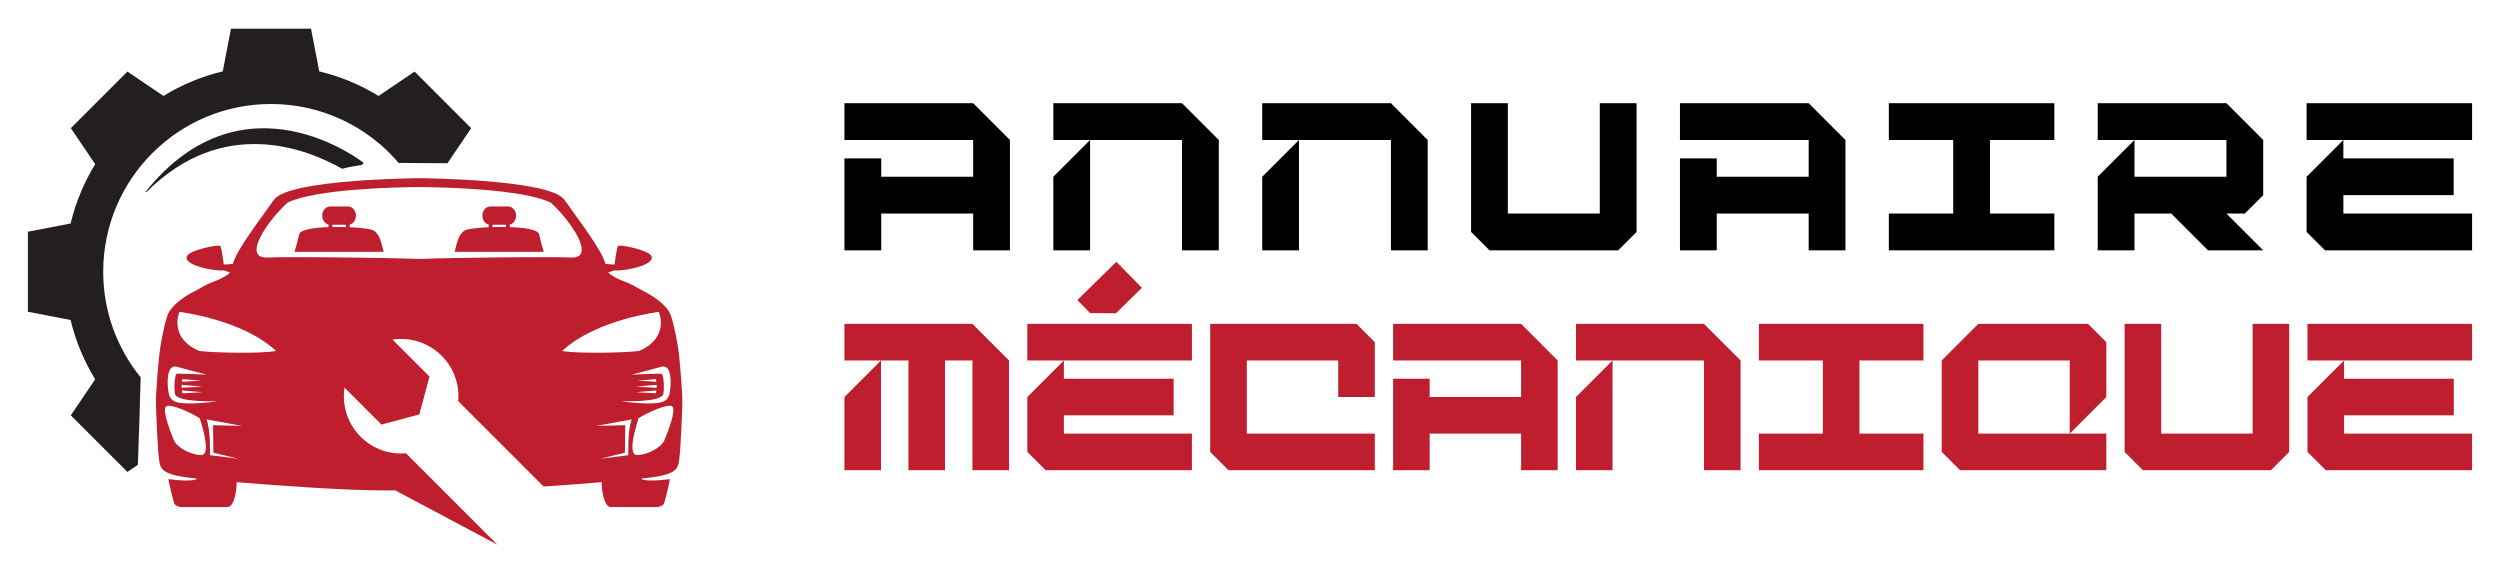
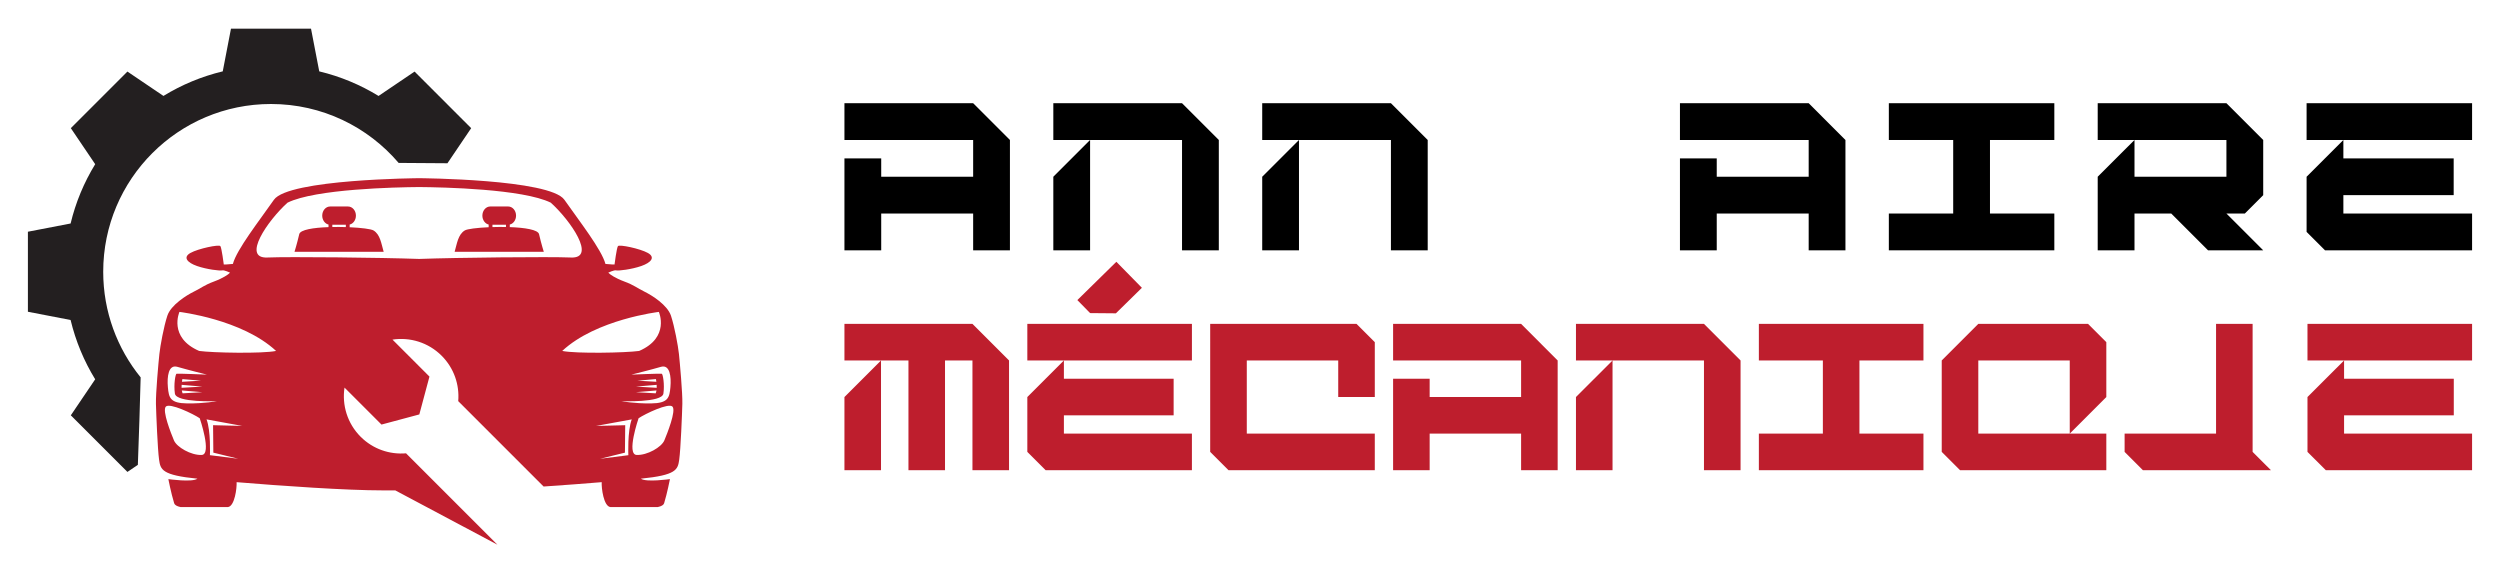
<svg xmlns="http://www.w3.org/2000/svg" version="1.1" id="Calque_1" x="0px" y="0px" width="218px" height="50px" viewBox="0 0 218 50" enable-background="new 0 0 218 50" xml:space="preserve">
  <g>
    <g>
      <path fill="#231F20" d="M6.157,19.489c0.444-1.853,1.175-3.593,2.144-5.172l-2.125-3.142l4.935-4.935l3.142,2.125    c1.579-0.968,3.319-1.698,5.171-2.143L20.141,2.5h6.979l0.718,3.724c1.853,0.444,3.592,1.175,5.171,2.143l3.142-2.125l4.935,4.935    l-2.069,3.059l-4.256-0.03c-2.683-3.144-6.674-5.137-11.131-5.137C15.55,9.067,9,15.617,9,23.697c0,3.49,1.224,6.695,3.265,9.211    c-0.05,2.123-0.153,5.148-0.244,7.628l-0.911,0.616l-4.935-4.935L8.3,33.076c-0.969-1.579-1.699-3.32-2.144-5.172l-3.723-0.719    v-6.979L6.157,19.489z" />
-       <path fill="#231F20" d="M31.706,14.197c0,0-0.046,0.069-0.128,0.178c-0.546,0.077-1.141,0.186-1.746,0.341    c-3.135-1.778-10.364-4.611-17.012,1.984c-0.057,0.025-0.11,0.049-0.161,0.068C21.292,5.939,31.706,14.197,31.706,14.197z" />
      <g>
        <path fill="#BE1E2D" d="M39.644,21.956c0.384,0,7.774,0,7.774,0s-0.207-0.65-0.414-1.537c-0.091-0.39-1.242-0.568-2.552-0.615     v-0.223C44.765,19.506,45,19.186,45,18.801c0-0.439-0.308-0.796-0.687-0.796H42.75c-0.379,0-0.687,0.356-0.687,0.796     c0,0.385,0.235,0.705,0.547,0.78v0.233c-1.019,0.046-1.869,0.153-2.079,0.279C39.939,20.449,39.851,21.247,39.644,21.956z      M42.942,19.598h1.179v0.196c-0.393-0.008-0.794-0.004-1.179,0.008V19.598z" />
        <path fill="#BE1E2D" d="M26.094,20.419c-0.207,0.887-0.413,1.537-0.413,1.537s7.39,0,7.774,0     c-0.207-0.709-0.296-1.507-0.887-1.862c-0.21-0.126-1.061-0.233-2.079-0.279v-0.233c0.313-0.075,0.547-0.396,0.547-0.78     c0-0.439-0.308-0.796-0.687-0.796h-1.564c-0.379,0-0.687,0.356-0.687,0.796c0,0.385,0.235,0.705,0.548,0.78v0.223     C27.336,19.851,26.186,20.029,26.094,20.419z M28.979,19.598h1.178v0.204c-0.384-0.012-0.786-0.016-1.178-0.008V19.598z" />
        <path fill="#BE1E2D" d="M13.598,35.22c0.024,0.917,0.148,3.966,0.272,4.858c0.123,0.883,0.248,1.354,3.343,1.663     c0,0.001,0,0.001,0,0.001c-0.45,0.334-2.533,0.037-2.533,0.037s0.231,1.198,0.507,2.104c0.046,0.147,0.222,0.261,0.554,0.333     h4.137c0.587-0.074,0.785-1.657,0.754-2.171c3.951,0.327,9.529,0.717,12.779,0.717c0.4,0,0.751,0,1.059,0l8.906,4.737l-7.97-7.97     c-1.417,0.12-2.875-0.36-3.958-1.444c-1.168-1.168-1.636-2.771-1.406-4.287l3.224,3.224l3.299-0.884l0.884-3.3l-3.224-3.224     c1.517-0.23,3.119,0.238,4.287,1.406c1.084,1.084,1.565,2.541,1.445,3.958l7.446,7.446c1.78-0.119,3.543-0.254,5.066-0.38     c-0.031,0.514,0.168,2.097,0.754,2.171h4.136c0.332-0.072,0.508-0.186,0.553-0.333c0.276-0.906,0.507-2.104,0.507-2.104     s-2.083,0.297-2.533-0.037c0,0,0,0,0-0.001c3.095-0.31,3.22-0.78,3.343-1.663c0.124-0.893,0.248-3.941,0.272-4.858     c0.025-0.917-0.223-3.644-0.297-4.351c-0.074-0.706-0.384-2.391-0.694-3.333c-0.31-0.942-1.661-1.784-2.317-2.106     s-0.905-0.57-1.748-0.88c-0.843-0.311-1.239-0.632-1.239-0.632l-0.165-0.141c0,0,0.512-0.248,0.694-0.198     c0.182,0.049,1.322-0.083,2.181-0.38c0.859-0.298,1.256-0.761,0.579-1.141c-0.678-0.38-2.496-0.76-2.611-0.595     c-0.115,0.165-0.297,1.603-0.297,1.603s-0.363,0-0.793-0.05c-0.331-1.256-2.313-3.783-3.578-5.593     c-1.264-1.81-12.666-1.884-12.666-1.884s-11.401,0.074-12.665,1.884s-3.247,4.337-3.577,5.593c-0.43,0.05-0.794,0.05-0.794,0.05     s-0.182-1.438-0.297-1.603s-1.934,0.215-2.61,0.595c-0.678,0.38-0.281,0.843,0.578,1.141c0.859,0.297,1.999,0.429,2.181,0.38     c0.182-0.05,0.694,0.198,0.694,0.198l-0.165,0.141c0,0-0.396,0.321-1.239,0.632c-0.843,0.31-1.091,0.558-1.748,0.88     c-0.656,0.322-2.007,1.164-2.317,2.106c-0.31,0.942-0.619,2.627-0.693,3.333C13.822,31.576,13.574,34.303,13.598,35.22z      M15.47,31.989c0.781,0.231,2.573,0.678,2.573,0.678s-2.558-0.108-2.652-0.075s-0.256,0.918-0.141,1.728s3.668,0.661,3.668,0.661     s-1.09,0.215-2.588,0.197c-1.498-0.016-1.608-0.495-1.691-1.42C14.556,32.832,14.689,31.758,15.47,31.989z M17.646,33.711     l-1.812,0.105c-0.002-0.086,0-0.174,0.005-0.258C16.208,33.584,17.646,33.711,17.646,33.711z M15.865,33.292     c0.013-0.093,0.026-0.173,0.037-0.235c0.523,0.042,1.621,0.139,1.621,0.139L15.865,33.292z M17.646,34.199l-1.723,0.1     c-0.032-0.076-0.054-0.161-0.067-0.252C16.248,34.074,17.646,34.199,17.646,34.199z M58.46,33.758     c-0.083,0.925-0.193,1.404-1.691,1.42c-1.498,0.018-2.588-0.197-2.588-0.197s3.552,0.148,3.668-0.661s-0.046-1.694-0.14-1.728     c-0.095-0.033-2.652,0.075-2.652,0.075s1.792-0.446,2.573-0.678C58.411,31.758,58.543,32.832,58.46,33.758z M55.453,33.711     c0,0,1.438-0.127,1.807-0.152c0.005,0.084,0.007,0.172,0.004,0.258L55.453,33.711z M57.244,34.047     c-0.014,0.091-0.036,0.176-0.068,0.252l-1.723-0.1C55.453,34.199,56.852,34.074,57.244,34.047z M55.577,33.195     c0,0,1.097-0.097,1.621-0.139c0.011,0.063,0.025,0.143,0.037,0.235L55.577,33.195z M55.684,36.471     c0.562-0.379,2.627-1.375,2.958-1.012c0.33,0.363-0.463,2.347-0.71,2.941c-0.248,0.595-1.487,1.306-2.413,1.272     S55.684,36.471,55.684,36.471z M54.519,37.078l-2.541,0.063l3.111-0.57c-0.384,0.992-0.297,3.123-0.297,3.123     s-2.412,0.297-2.466,0.311c0.044-0.012,2.168-0.533,2.168-0.533L54.519,37.078z M49.025,30.602     c2.958-2.76,8.427-3.404,8.427-3.404s0.992,2.23-1.718,3.404C54.544,30.767,50.248,30.85,49.025,30.602z M23.314,22.455     c-2.255,0.1,0.025-3.222,1.759-4.783c2.434-1.196,9.396-1.345,11.477-1.361c2.081,0.017,9.044,0.165,11.477,1.361     c1.734,1.562,4.014,4.883,1.759,4.783c-1.872-0.082-9.959,0.006-13.236,0.124C33.273,22.461,25.186,22.373,23.314,22.455z      M24.074,30.602c-1.223,0.248-5.519,0.165-6.708,0c-2.71-1.174-1.719-3.404-1.719-3.404S21.117,27.842,24.074,30.602z      M18.01,36.57l3.11,0.57l-2.54-0.063l0.024,2.393c0,0,2.123,0.521,2.168,0.533c-0.054-0.014-2.466-0.311-2.466-0.311     S18.394,37.563,18.01,36.57z M14.458,35.459c0.33-0.363,2.396,0.633,2.958,1.012c0,0,1.09,3.169,0.165,3.202     c-0.926,0.033-2.165-0.678-2.413-1.272C14.92,37.806,14.127,35.822,14.458,35.459z" />
      </g>
    </g>
    <g>
      <g>
        <path d="M73.635,21.827V13.81h3.207v1.603h8.017v-3.206H73.635V9h11.224l3.207,3.207v9.621h-3.207V18.62h-8.017v3.208H73.635z" />
        <path d="M103.073,21.827v-9.621H91.85V9h11.223l3.208,3.207v9.621H103.073z M91.85,21.827v-6.415l3.206-3.206v9.621H91.85z" />
        <path d="M121.289,21.827v-9.621h-11.224V9h11.224l3.207,3.207v9.621H121.289z M110.065,21.827v-6.415l3.206-3.206v9.621H110.065z     " />
-         <path d="M129.881,21.827l-1.603-1.604V9h3.206v9.62h8.017V9h3.207v11.224l-1.603,1.604H129.881z" />
        <path d="M146.492,21.827V13.81h3.208v1.603h8.017v-3.206h-11.225V9h11.225l3.206,3.207v9.621h-3.206V18.62H149.7v3.208H146.492z" />
        <path d="M164.707,21.827V18.62h5.612v-6.413h-5.612V9h14.431v3.207h-5.612v6.413h5.612v3.208H164.707z" />
        <path d="M182.92,21.827v-6.415l3.208-3.206v3.206h8.016v-3.206H182.92V9h11.224l3.208,3.207v4.81l-1.603,1.604h-1.605     l3.208,3.208h-4.81l-3.208-3.208h-3.206v3.208H182.92z" />
        <path d="M201.135,12.207V9h14.431v3.207H201.135z M202.739,21.827l-1.604-1.604v-4.811l3.207-3.206v1.604h9.619v3.206h-9.619     v1.604h11.224v3.208H202.739z" />
      </g>
      <g>
        <path fill="#BE1E2D" d="M79.217,41v-9.567h-5.582v-3.19h11.163l3.19,3.19V41h-3.19v-9.567h-2.393V41H79.217z M73.635,41v-6.379     l3.189-3.188V41H73.635z" />
        <path fill="#BE1E2D" d="M89.583,31.433v-3.19h14.353v3.19H89.583z M91.178,41l-1.595-1.595v-4.784l3.189-3.188v1.594h9.569v3.189     h-9.569v1.596h11.163V41H91.178z" />
        <g>
          <path fill="#BE1E2D" d="M93.945,26.167l3.401-3.339l2.227,2.268l-2.268,2.226l-2.248-0.02L93.945,26.167z" />
        </g>
        <path fill="#BE1E2D" d="M107.125,41l-1.596-1.595V28.242h12.758l1.595,1.595v4.784h-3.189v-3.188h-7.973v6.379h11.162V41H107.125     z" />
        <path fill="#BE1E2D" d="M121.478,41v-7.974h3.188v1.595h7.974v-3.188h-11.162v-3.19h11.162l3.188,3.19V41h-3.188v-3.188h-7.974     V41H121.478z" />
        <path fill="#BE1E2D" d="M148.586,41v-9.567h-11.162v-3.19h11.162l3.191,3.19V41H148.586z M137.424,41v-6.379l3.189-3.188V41     H137.424z" />
        <path fill="#BE1E2D" d="M153.373,41v-3.188h5.581v-6.379h-5.581v-3.19h14.352v3.19h-5.582v6.379h5.582V41H153.373z" />
        <path fill="#BE1E2D" d="M170.914,41l-1.595-1.595v-7.973l3.189-3.19h9.568l1.595,1.595v4.784l-3.189,3.19h3.189V41H170.914z      M180.482,37.812v-6.379h-7.974v6.379H180.482z" />
-         <path fill="#BE1E2D" d="M186.86,41l-1.594-1.595V28.242h3.189v9.569h7.974v-9.569h3.188v11.163L198.024,41H186.86z" />
+         <path fill="#BE1E2D" d="M186.86,41l-1.594-1.595V28.242v9.569h7.974v-9.569h3.188v11.163L198.024,41H186.86z" />
        <path fill="#BE1E2D" d="M201.212,31.433v-3.19h14.354v3.19H201.212z M202.809,41l-1.597-1.595v-4.784l3.191-3.188v1.594h9.567     v3.189h-9.567v1.596h11.162V41H202.809z" />
      </g>
    </g>
  </g>
</svg>